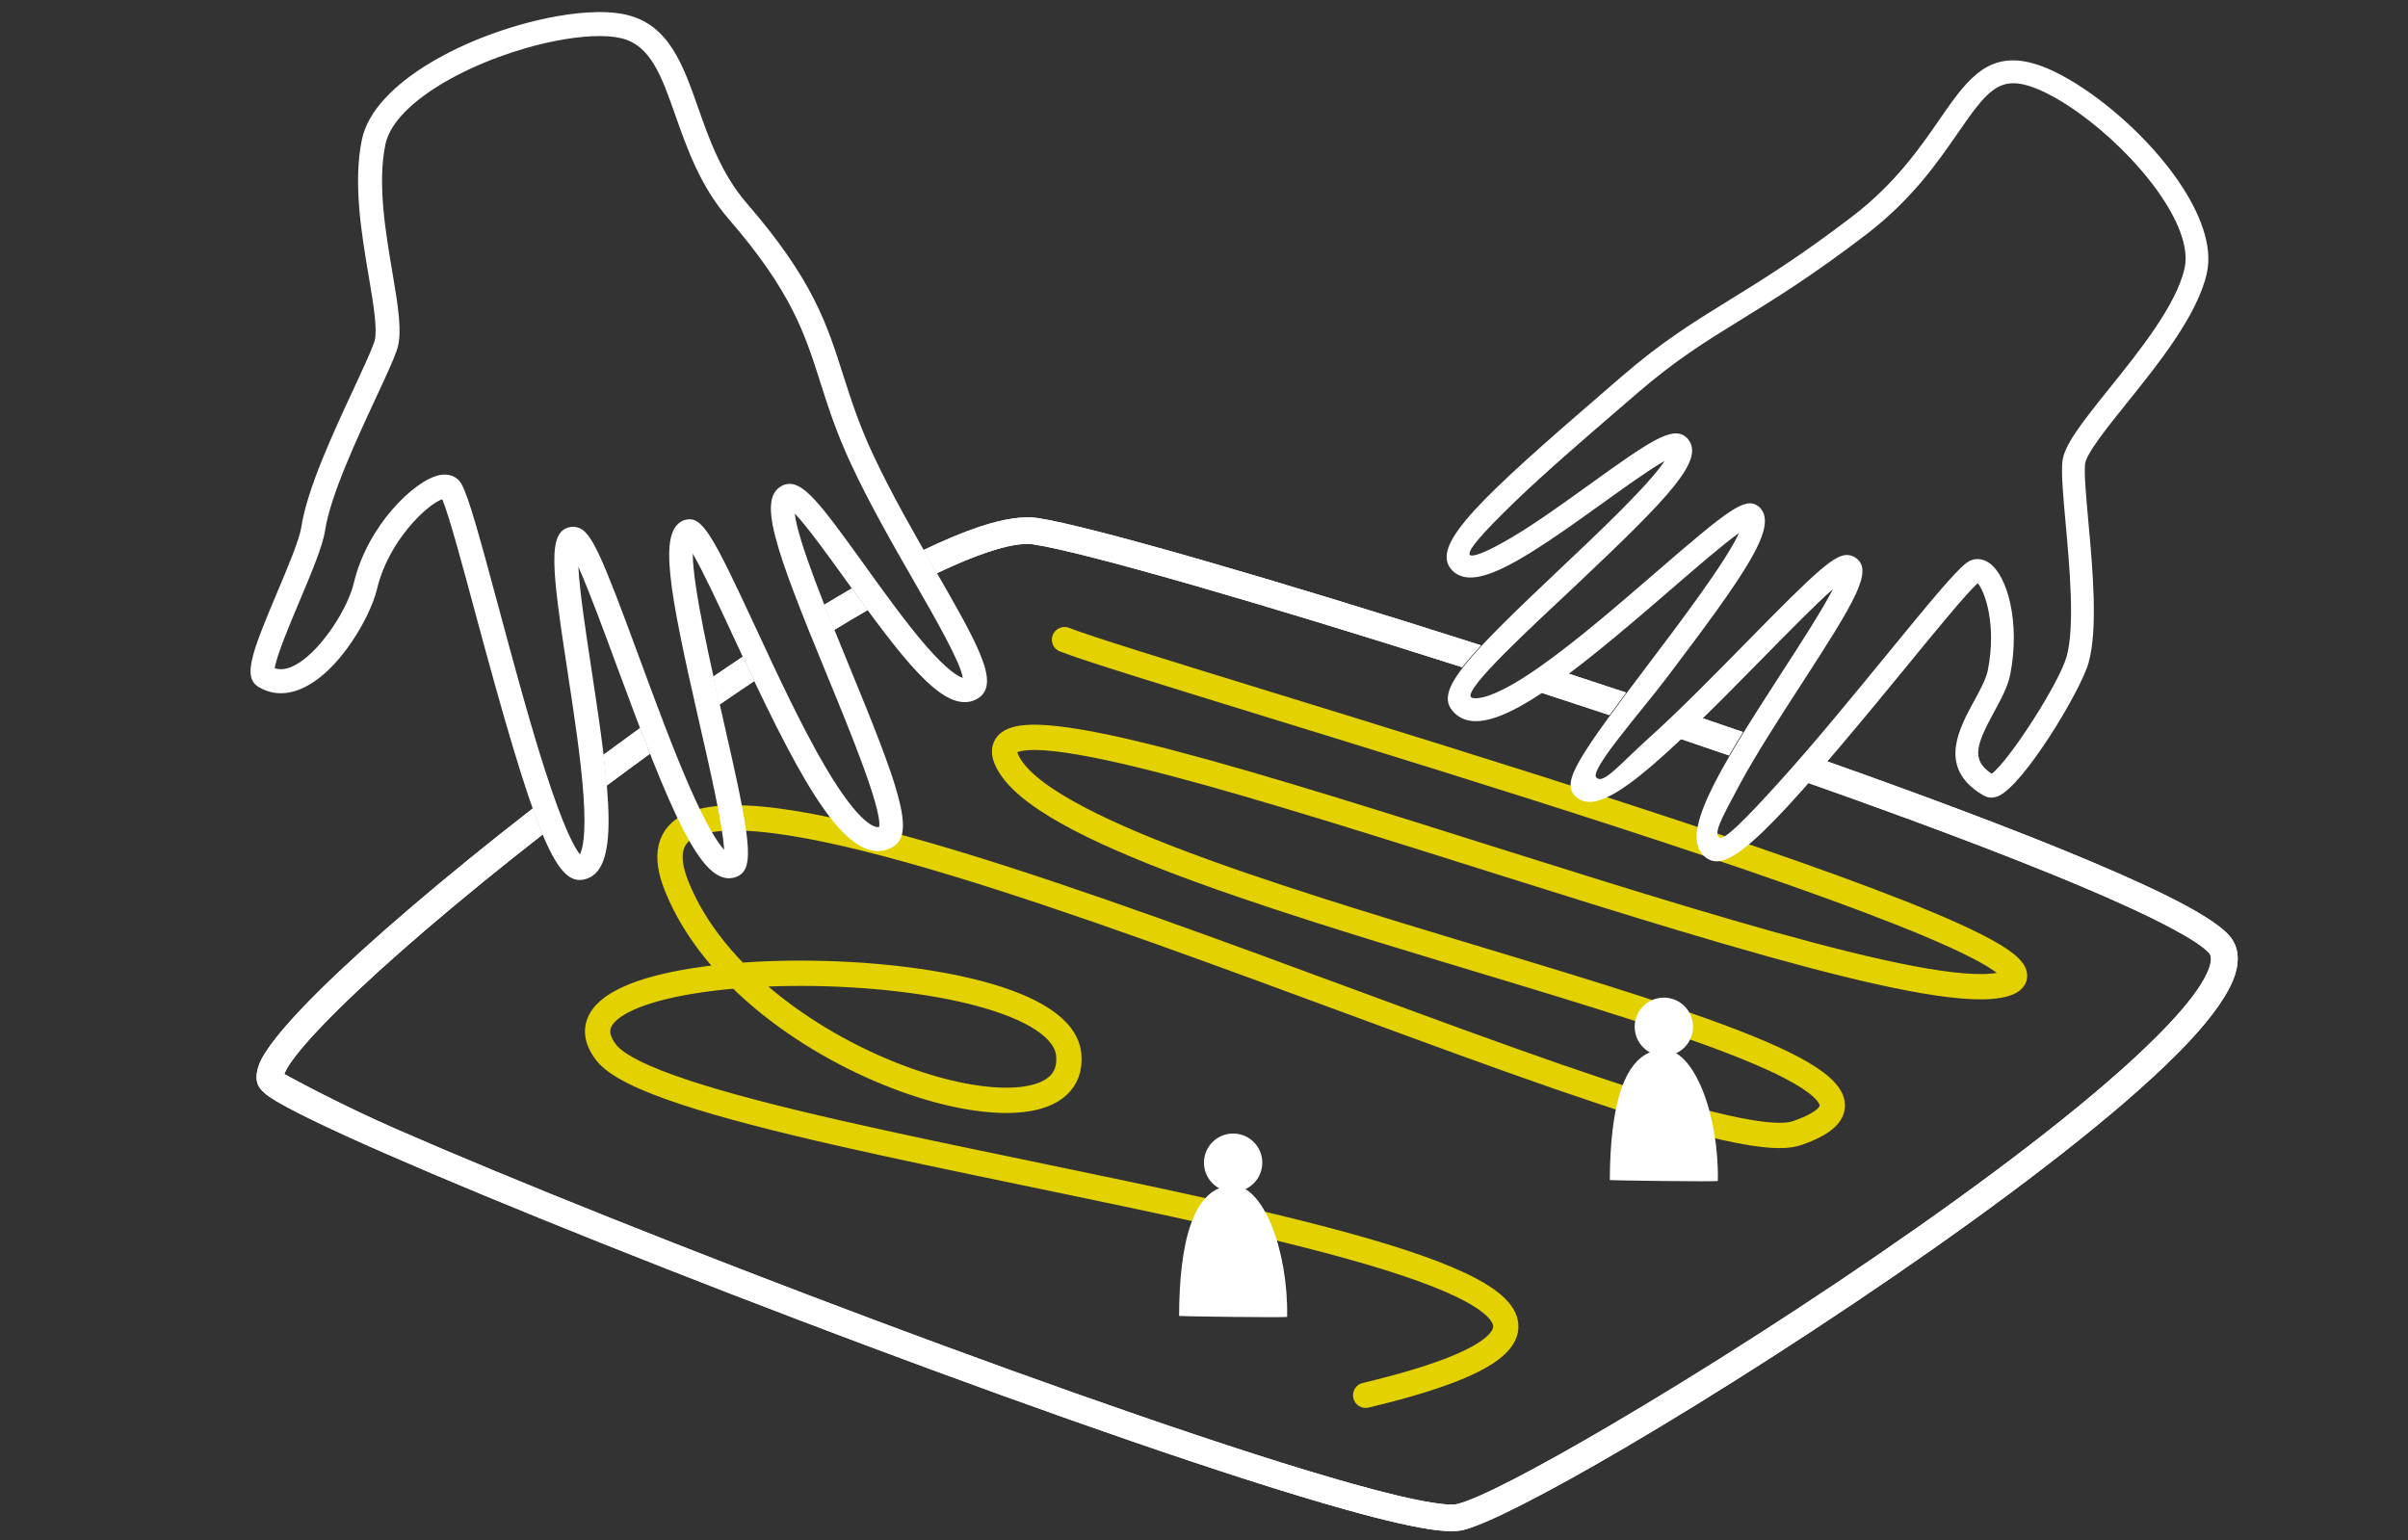
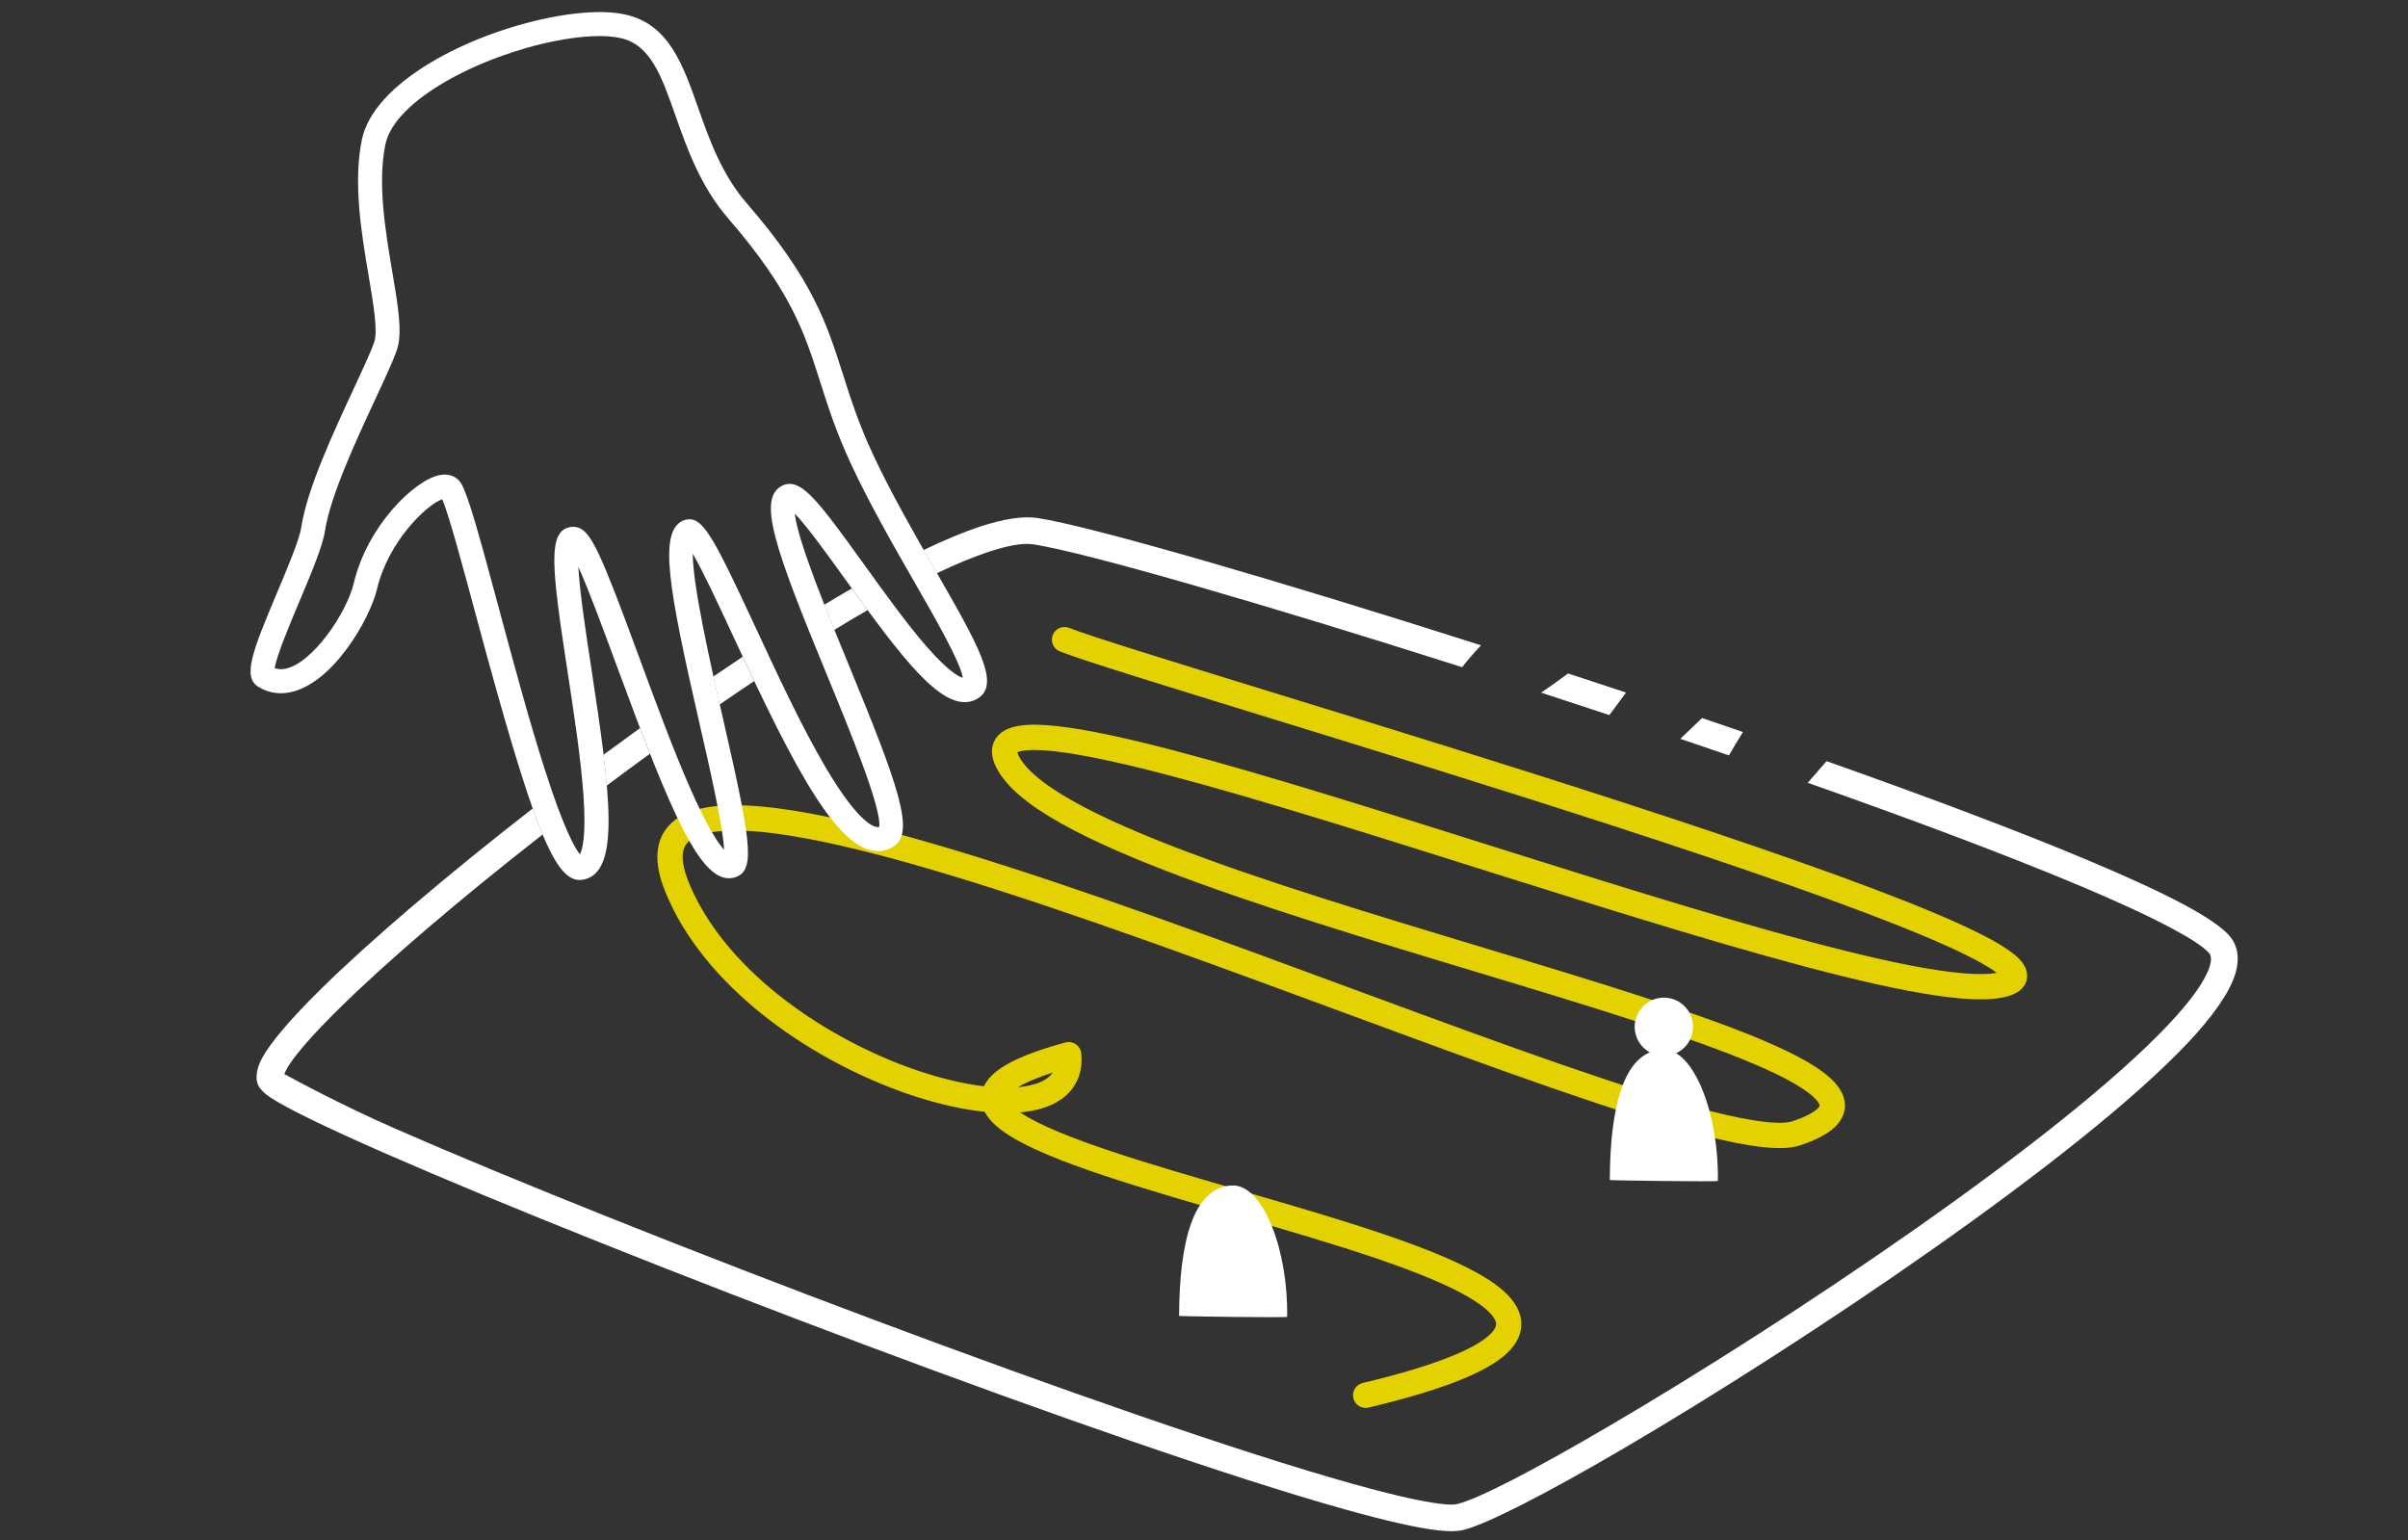
<svg xmlns="http://www.w3.org/2000/svg" width="100%" height="100%" viewBox="0 0 333 213" version="1.1" xml:space="preserve" style="fill-rule:evenodd;clip-rule:evenodd;stroke-linecap:round;stroke-linejoin:round;stroke-miterlimit:1.5;">
  <rect x="0" y="0" width="333" height="213" fill="#333333" stroke="none" />
  <g id="Ebene_2">
    <g transform="matrix(1.054,0,0,1.054,-0.309,-47.81)">
-       <path d="M139.963,129.296C152.447,134.169 282.199,170.971 262.602,174.643C243.005,178.314 121.17,128.04 132.889,146.005C144.607,163.969 265.725,183.946 236.028,194.056C220.16,199.459 75.485,128.106 89.102,161.719C98.752,185.542 141.86,197.911 140.511,183.752C139.162,169.594 69.098,169.522 79.819,183.456C90.541,197.39 251.232,211.321 179.477,228.443" style="fill:none;stroke:rgb(228,209,0);stroke-width:3.32px;" />
+       <path d="M139.963,129.296C152.447,134.169 282.199,170.971 262.602,174.643C243.005,178.314 121.17,128.04 132.889,146.005C144.607,163.969 265.725,183.946 236.028,194.056C220.16,199.459 75.485,128.106 89.102,161.719C98.752,185.542 141.86,197.911 140.511,183.752C90.541,197.39 251.232,211.321 179.477,228.443" style="fill:none;stroke:rgb(228,209,0);stroke-width:3.32px;" />
    </g>
    <g transform="matrix(1.034,-0.207,-0.207,-1.034,116.466,30.642)">
      <path d="M0,-48.195C-1.757,-42.96 -3.749,-37.026 -5.115,-31.376C-6.197,-26.902 -6.584,-23.418 -6.959,-20.05C-7.696,-13.407 -8.333,-7.672 -14.541,3.268C-17.331,8.184 -18.067,13.379 -18.717,17.96C-19.482,23.356 -20.086,27.618 -23.714,29.276C-25.596,30.137 -28.666,30.611 -32.358,30.611C-42.266,30.611 -54.411,27.193 -56.758,21.668C-58.795,16.877 -58.988,10.37 -59.145,5.142C-59.28,0.566 -59.389,-3.052 -60.574,-5.065C-61.336,-6.361 -62.755,-8.296 -64.551,-10.745C-68.064,-15.533 -72.877,-22.093 -74.457,-26.437C-75.163,-28.376 -77.305,-31.532 -79.571,-34.873C-81.344,-37.485 -83.941,-41.311 -84.469,-42.831C-84.074,-43.064 -83.63,-43.176 -83.12,-43.176C-79.446,-43.176 -73.75,-37.507 -72.123,-33.946C-68.906,-26.911 -61.678,-22.243 -58.308,-22.243C-57.036,-22.243 -56.069,-22.869 -55.719,-23.919C-55.119,-25.717 -54.737,-31.201 -54.113,-40.738C-53.644,-47.907 -53.112,-56.031 -52.36,-62.718C-51.414,-71.139 -50.465,-73.798 -50.012,-74.622C-49.604,-74.125 -48.72,-72.465 -48.033,-67.071C-47.434,-62.374 -47.165,-56.53 -46.904,-50.88C-46.269,-37.065 -45.896,-32.286 -42.878,-32.286C-42.557,-32.286 -42.239,-32.36 -41.934,-32.505C-40.228,-33.312 -39.542,-36.669 -37.347,-50.677C-36.396,-56.745 -35.318,-63.622 -34.117,-69.049C-32.921,-74.455 -31.944,-76.773 -31.359,-77.759C-30.891,-74.736 -31.106,-66.871 -31.27,-60.899C-31.767,-42.719 -31.63,-35.231 -28.214,-34.372C-28.064,-34.335 -27.91,-34.315 -27.755,-34.315C-25.56,-34.315 -24.751,-36.872 -21.6,-49.918C-20.021,-56.455 -18.23,-63.864 -16.208,-69.691C-13.196,-78.365 -11.241,-78.807 -10.88,-78.807C-10.864,-78.807 -10.847,-78.805 -10.83,-78.805C-9.985,-76.566 -12.178,-65.36 -13.643,-57.874C-17.107,-40.173 -18.078,-33.389 -14.486,-32.411C-14.311,-32.363 -14.131,-32.338 -13.949,-32.338C-11.713,-32.338 -10.148,-35.534 -5.955,-44.786C-4.13,-48.808 -2.061,-53.369 -0.118,-56.772C2.017,-60.508 3.243,-61.512 3.759,-61.782C3.882,-59.764 1.744,-53.39 0,-48.195M5.105,-64.841C4.764,-64.964 4.407,-65.024 4.044,-65.024C0.059,-65.024 -3.474,-57.87 -8.819,-46.083C-10.357,-42.695 -12.351,-38.299 -13.613,-36.331C-13.946,-39.943 -11.94,-50.196 -10.556,-57.271C-7.281,-74.007 -6.337,-80.445 -9.451,-81.674C-9.917,-81.857 -10.399,-81.952 -10.88,-81.952C-16.649,-81.952 -20.23,-68.98 -24.657,-50.657C-25.72,-46.258 -26.888,-41.422 -27.765,-38.864C-28.611,-43.07 -28.314,-53.907 -28.125,-60.809C-27.68,-77.078 -27.832,-80.939 -30.345,-81.519C-30.544,-81.565 -30.748,-81.589 -30.95,-81.589C-35.221,-81.589 -37.215,-71.844 -40.455,-51.164C-41.199,-46.415 -42.074,-40.836 -42.817,-37.612C-43.295,-40.874 -43.557,-46.549 -43.761,-51.024C-44.531,-67.728 -45.251,-77.965 -50.195,-77.965L-50.298,-77.965C-53.948,-77.843 -55.313,-70.576 -57.252,-40.944C-57.699,-34.102 -58.125,-27.612 -58.577,-25.411C-60.752,-25.719 -66.62,-29.477 -69.261,-35.255C-70.98,-39.012 -77.428,-46.325 -83.12,-46.325C-84.631,-46.325 -85.946,-45.818 -87.032,-44.823C-88.867,-43.141 -86.988,-40.197 -82.174,-33.105C-80.114,-30.072 -77.985,-26.933 -77.413,-25.36C-75.678,-20.595 -70.915,-14.102 -67.088,-8.885C-65.413,-6.601 -63.967,-4.63 -63.285,-3.471C-62.509,-2.151 -62.402,1.436 -62.289,5.236C-62.125,10.727 -61.921,17.564 -59.653,22.9C-56.656,29.95 -43.353,33.757 -32.358,33.757C-29.433,33.757 -25.333,33.476 -22.406,32.138C-17.213,29.766 -16.431,24.245 -15.602,18.403C-14.992,14.096 -14.3,9.216 -11.806,4.82C-5.278,-6.68 -4.607,-12.716 -3.832,-19.704C-3.469,-22.973 -3.094,-26.356 -2.059,-30.637C-0.723,-36.154 1.245,-42.018 2.981,-47.193C6.654,-58.136 8.499,-63.631 5.105,-64.841" style="fill:white;fill-rule:nonzero;" />
    </g>
    <g transform="matrix(-0.625,-0.849,-0.849,0.625,307.836,64.259)">
-       <path d="M0,82.528C-0.663,82.33 -0.248,78.993 1.389,71.064C2.683,64.798 4.599,57.299 6.29,50.684C8.54,41.881 9.813,36.812 9.801,35.009C9.795,33.901 9.117,33.02 7.99,32.652C5.248,31.756 -0.64,33.964 -5.365,39.093C-6.498,40.321 -7.314,42.071 -8.104,43.763C-10.165,48.17 -11.358,49.934 -14.431,48.792C-14.433,45.971 -10.116,34.621 -7.874,31.757C-5.355,28.547 1.341,24.493 6.231,21.533C9.318,19.667 11.757,18.193 12.988,17.104C14.608,15.674 15.569,12.272 17.131,6.382C18.732,0.341 20.725,-7.177 23.977,-10.9C27.727,-15.199 39.712,-14.704 48.665,-11.781C52,-10.692 54.634,-9.357 56.084,-8.024C58.589,-5.716 57.843,-3.142 55.915,2.458C54.365,6.96 52.438,12.565 52.296,20.089C52.126,28.934 52.607,34.772 53.028,39.923C53.473,45.337 53.854,50.012 53.33,56.682L53.093,59.775C52.605,66.083 52.103,72.606 51.406,77.842C50.534,84.412 49.872,86.858 49.285,86.891C48.865,86.915 48.284,85.337 47.855,81.107C47.489,77.494 47.441,72.857 47.399,68.766C47.294,59.028 47.153,55.626 45.061,54.943C44.897,54.89 44.729,54.86 44.559,54.85C41.024,54.676 39.9,61.091 37.806,78.112C36.922,85.309 35.608,98.057 34.125,97.842C33.941,97.815 32.163,96.761 32.003,88.034C31.892,82.171 32.462,74.946 32.962,68.573C33.965,55.855 33.988,53.305 32.004,52.657C31.864,52.612 31.721,52.583 31.573,52.573C28.231,52.342 25.898,59.069 20.984,75.642C19.371,81.088 17.261,90.981 15.928,90.854C14.589,90.726 15.491,87.404 16.007,82.169C16.522,76.909 17.577,70.376 18.508,64.612C20.658,51.307 21.029,48.071 19.728,46.838C19.494,46.617 19.228,46.456 18.936,46.361C16.21,45.471 14.462,49.678 9.813,61.975C7.911,67.007 5.94,72.208 4.016,76.276C1.778,80.995 0.916,82.802 0,82.528ZM12.61,63.033C14.114,59.049 16.025,53.999 17.422,51.193C17.143,54.325 16.286,59.625 15.556,64.135C12.382,83.78 11.31,93.174 15.17,94.435C15.351,94.494 15.543,94.533 15.736,94.549C18.179,94.767 19.454,91.323 23.852,76.491C25.72,70.196 28.647,60.318 30.651,56.766C30.69,59.336 30.318,64.05 29.982,68.338C28.577,86.204 27.984,98.982 33.197,100.684C33.633,100.826 34.094,100.883 34.571,100.856C37.748,100.664 38.796,94.565 40.774,78.477C41.58,71.917 42.735,62.519 44.046,59.018C44.328,61.314 44.373,65.513 44.408,68.797C44.538,81.11 44.878,88.673 48.486,89.851C48.804,89.955 49.14,90.004 49.476,89.993C53.382,89.886 54.437,81.23 56.073,60.004L56.313,56.916C56.854,50.006 56.462,45.22 56.009,39.678C55.593,34.599 55.121,28.841 55.285,20.146C55.418,13.091 57.262,7.736 58.743,3.431C60.65,-2.114 62.16,-6.492 58.109,-10.223C55.857,-12.296 52.235,-13.76 49.593,-14.623C39.657,-17.868 26.513,-18.355 21.722,-12.868C18.014,-8.618 15.921,-0.725 14.241,5.616C13.202,9.528 12.028,13.963 11.011,14.863C9.977,15.773 7.408,17.33 4.684,18.975C-0.686,22.226 -7.372,26.271 -10.229,29.912C-12.605,32.948 -18.164,46.359 -17.301,49.861C-17.075,50.78 -16.491,51.163 -16.165,51.31C-15.802,51.473 -15.446,51.611 -15.101,51.724C-9.396,53.587 -7.085,48.64 -5.395,45.028C-4.67,43.475 -3.985,42.007 -3.168,41.119C0.907,36.695 5.3,35.341 6.786,35.449C6.57,37.513 5.025,43.565 3.394,49.942C-3.598,77.294 -4.51,84.261 -1.246,85.448L-1.153,85.48C3.313,86.939 6.986,77.9 12.61,63.033" style="fill:white;fill-rule:nonzero;" />
-     </g>
+       </g>
    <g transform="matrix(1.054,0,0,1.054,-0.309,-47.81)">
      <path d="M239.946,145.238C246.005,147.381 251.831,149.497 257.258,151.537C269.983,156.321 280.525,160.696 286.766,164.022C289.654,165.562 291.667,166.927 292.668,168C293.888,169.308 294.23,171.077 293.533,173.27C292.779,175.643 290.64,178.7 287.375,182.169C273.153,197.278 237.096,221.469 213.441,235.35C203.126,241.403 195.109,245.487 192.18,246.145C191.48,246.302 190.413,246.329 189.016,246.174C186.287,245.872 182.051,244.903 176.701,243.403C146.764,235.015 81.132,209.974 50.867,196.718C43.164,193.345 37.72,190.705 35.648,189.284C34.71,188.641 34.265,188.022 34.125,187.664C33.833,186.922 33.864,185.758 34.624,184.308C35.692,182.271 38.358,179.131 42.227,175.31C48.809,168.81 58.935,160.185 70.187,151.447C70.646,152.738 71.079,153.87 71.494,154.858C60.701,163.277 51.03,171.535 44.687,177.8C41.637,180.812 39.371,183.338 38.171,185.18C37.937,185.54 37.724,185.985 37.589,186.291C39.114,187.129 45.178,190.405 52.271,193.512C82.426,206.72 147.817,231.675 177.645,240.033C182.044,241.266 185.655,242.135 188.246,242.539C189.706,242.767 190.78,242.872 191.413,242.73C194.21,242.102 201.82,238.112 211.67,232.332C235.066,218.602 270.759,194.715 284.827,179.77C287.197,177.252 288.936,175.018 289.824,173.142C290.111,172.535 290.303,171.98 290.366,171.475C290.419,171.045 290.373,170.671 290.109,170.388C289.27,169.488 287.542,168.402 285.119,167.111C278.967,163.832 268.571,159.529 256.027,154.813C250.231,152.634 243.979,150.368 237.477,148.077C238.254,147.197 239.075,146.252 239.946,145.238ZM84.264,140.897C84.714,142.072 85.15,143.194 85.573,144.264C83.671,145.643 81.774,147.04 79.894,148.445C79.787,147.185 79.644,145.837 79.472,144.403C81.062,143.225 82.661,142.055 84.264,140.897ZM224.592,139.917C225.36,140.179 226.128,140.441 226.896,140.703L228.974,141.415C228.316,142.484 227.701,143.506 227.133,144.481C225.024,143.757 222.9,143.033 220.763,142.31C221.66,141.464 222.605,140.554 223.6,139.581L224.592,139.917ZM206.028,133.729C208.558,134.556 211.097,135.392 213.636,136.236C212.835,137.307 212.107,138.289 211.45,139.191C208.455,138.198 205.463,137.215 202.489,136.246C203.608,135.503 204.789,134.66 206.028,133.729ZM97.739,131.533C98.249,132.624 98.752,133.69 99.247,134.73C97.745,135.732 96.231,136.759 94.712,137.804L94.499,136.869C94.391,136.389 94.283,135.909 94.174,135.429L93.885,134.132C95.177,133.25 96.462,132.383 97.739,131.533ZM192.13,132.909C165.713,124.488 142.615,117.824 135.918,116.795C134.448,116.569 132.431,116.971 129.972,117.783C127.962,118.447 125.692,119.394 123.216,120.578L122.94,120.096C122.46,119.261 121.969,118.406 121.473,117.535C124.194,116.225 126.684,115.183 128.875,114.459C131.999,113.428 134.582,113.049 136.45,113.336C143.322,114.391 167.369,121.336 194.607,130.037C193.609,131.109 192.785,132.06 192.13,132.909ZM112.052,122.573C112.767,123.564 113.457,124.513 114.124,125.418C112.699,126.24 111.24,127.106 109.751,128.012C109.312,126.927 108.868,125.819 108.434,124.718C109.661,123.975 110.868,123.259 112.052,122.573Z" style="fill:white;" />
    </g>
    <g transform="matrix(1.054,0,0,1.054,-0.309,-47.81)">
-       <path d="M239.946,145.238C246.005,147.381 251.831,149.497 257.258,151.537C269.983,156.321 280.525,160.696 286.766,164.022C289.654,165.562 291.667,166.927 292.668,168C293.888,169.308 294.23,171.077 293.533,173.27C292.779,175.643 290.64,178.7 287.375,182.169C273.153,197.278 237.096,221.469 213.441,235.35C203.126,241.403 195.109,245.487 192.18,246.145C191.48,246.302 190.413,246.329 189.016,246.174C186.287,245.872 182.051,244.903 176.701,243.403C146.764,235.015 81.132,209.974 50.867,196.718C43.164,193.345 37.72,190.705 35.648,189.284C34.71,188.641 34.265,188.022 34.125,187.664C33.833,186.922 33.864,185.758 34.624,184.308C35.692,182.271 38.358,179.131 42.227,175.31C48.809,168.81 58.935,160.185 70.187,151.447C70.646,152.738 71.079,153.87 71.494,154.858C60.701,163.277 51.03,171.535 44.687,177.8C41.637,180.812 39.371,183.338 38.171,185.18C37.937,185.54 37.724,185.985 37.589,186.291C39.114,187.129 45.178,190.405 52.271,193.512C82.426,206.72 147.817,231.675 177.645,240.033C182.044,241.266 185.655,242.135 188.246,242.539C189.706,242.767 190.78,242.872 191.413,242.73C194.21,242.102 201.82,238.112 211.67,232.332C235.066,218.602 270.759,194.715 284.827,179.77C287.197,177.252 288.936,175.018 289.824,173.142C290.111,172.535 290.303,171.98 290.366,171.475C290.419,171.045 290.373,170.671 290.109,170.388C289.27,169.488 287.542,168.402 285.119,167.111C278.967,163.832 268.571,159.529 256.027,154.813C250.231,152.634 243.979,150.368 237.477,148.077C238.254,147.197 239.075,146.252 239.946,145.238ZM84.264,140.897C84.714,142.072 85.15,143.194 85.573,144.264C83.671,145.643 81.774,147.04 79.894,148.445C79.787,147.185 79.644,145.837 79.472,144.403C81.062,143.225 82.661,142.055 84.264,140.897ZM224.592,139.917C225.36,140.179 226.128,140.441 226.896,140.703L228.974,141.415C228.316,142.484 227.701,143.506 227.133,144.481C225.024,143.757 222.9,143.033 220.763,142.31C221.66,141.464 222.605,140.554 223.6,139.581L224.592,139.917ZM206.028,133.729C208.558,134.556 211.097,135.392 213.636,136.236C212.835,137.307 212.107,138.289 211.45,139.191C208.455,138.198 205.463,137.215 202.489,136.246C203.608,135.503 204.789,134.66 206.028,133.729ZM97.739,131.533C98.249,132.624 98.752,133.69 99.247,134.73C97.745,135.732 96.231,136.759 94.712,137.804L94.499,136.869C94.391,136.389 94.283,135.909 94.174,135.429L93.885,134.132C95.177,133.25 96.462,132.383 97.739,131.533ZM192.13,132.909C165.713,124.488 142.615,117.824 135.918,116.795C134.448,116.569 132.431,116.971 129.972,117.783C127.962,118.447 125.692,119.394 123.216,120.578L122.94,120.096C122.46,119.261 121.969,118.406 121.473,117.535C124.194,116.225 126.684,115.183 128.875,114.459C131.999,113.428 134.582,113.049 136.45,113.336C143.322,114.391 167.369,121.336 194.607,130.037C193.609,131.109 192.785,132.06 192.13,132.909ZM112.052,122.573C112.767,123.564 113.457,124.513 114.124,125.418C112.699,126.24 111.24,127.106 109.751,128.012C109.312,126.927 108.868,125.819 108.434,124.718C109.661,123.975 110.868,123.259 112.052,122.573Z" style="fill:white;" />
-     </g>
+       </g>
    <g transform="matrix(0.072,0,0,0.072,124.008,47.816)">
      <g transform="matrix(1,0,0,1,-47.699,70.982)">
-         <circle cx="693.818" cy="1498.28" r="56.022" style="fill:white;" />
-       </g>
+         </g>
      <path d="M643.795,1613.02C704.569,1610.41 752.164,1739.77 749.84,1865.32C749.803,1867.3 542.311,1864.44 542.315,1863.59C542.89,1727.36 567.116,1616.31 643.795,1613.02Z" style="fill:white;" />
    </g>
    <g transform="matrix(0.072,0,0,0.072,183.572,29.021)">
      <g transform="matrix(1,0,0,1,-47.699,70.982)">
        <circle cx="693.818" cy="1498.28" r="56.022" style="fill:white;" />
      </g>
      <path d="M643.795,1613.02C704.569,1610.41 752.164,1739.77 749.84,1865.32C749.803,1867.3 542.311,1864.44 542.315,1863.59C542.89,1727.36 567.116,1616.31 643.795,1613.02Z" style="fill:white;" />
    </g>
  </g>
</svg>